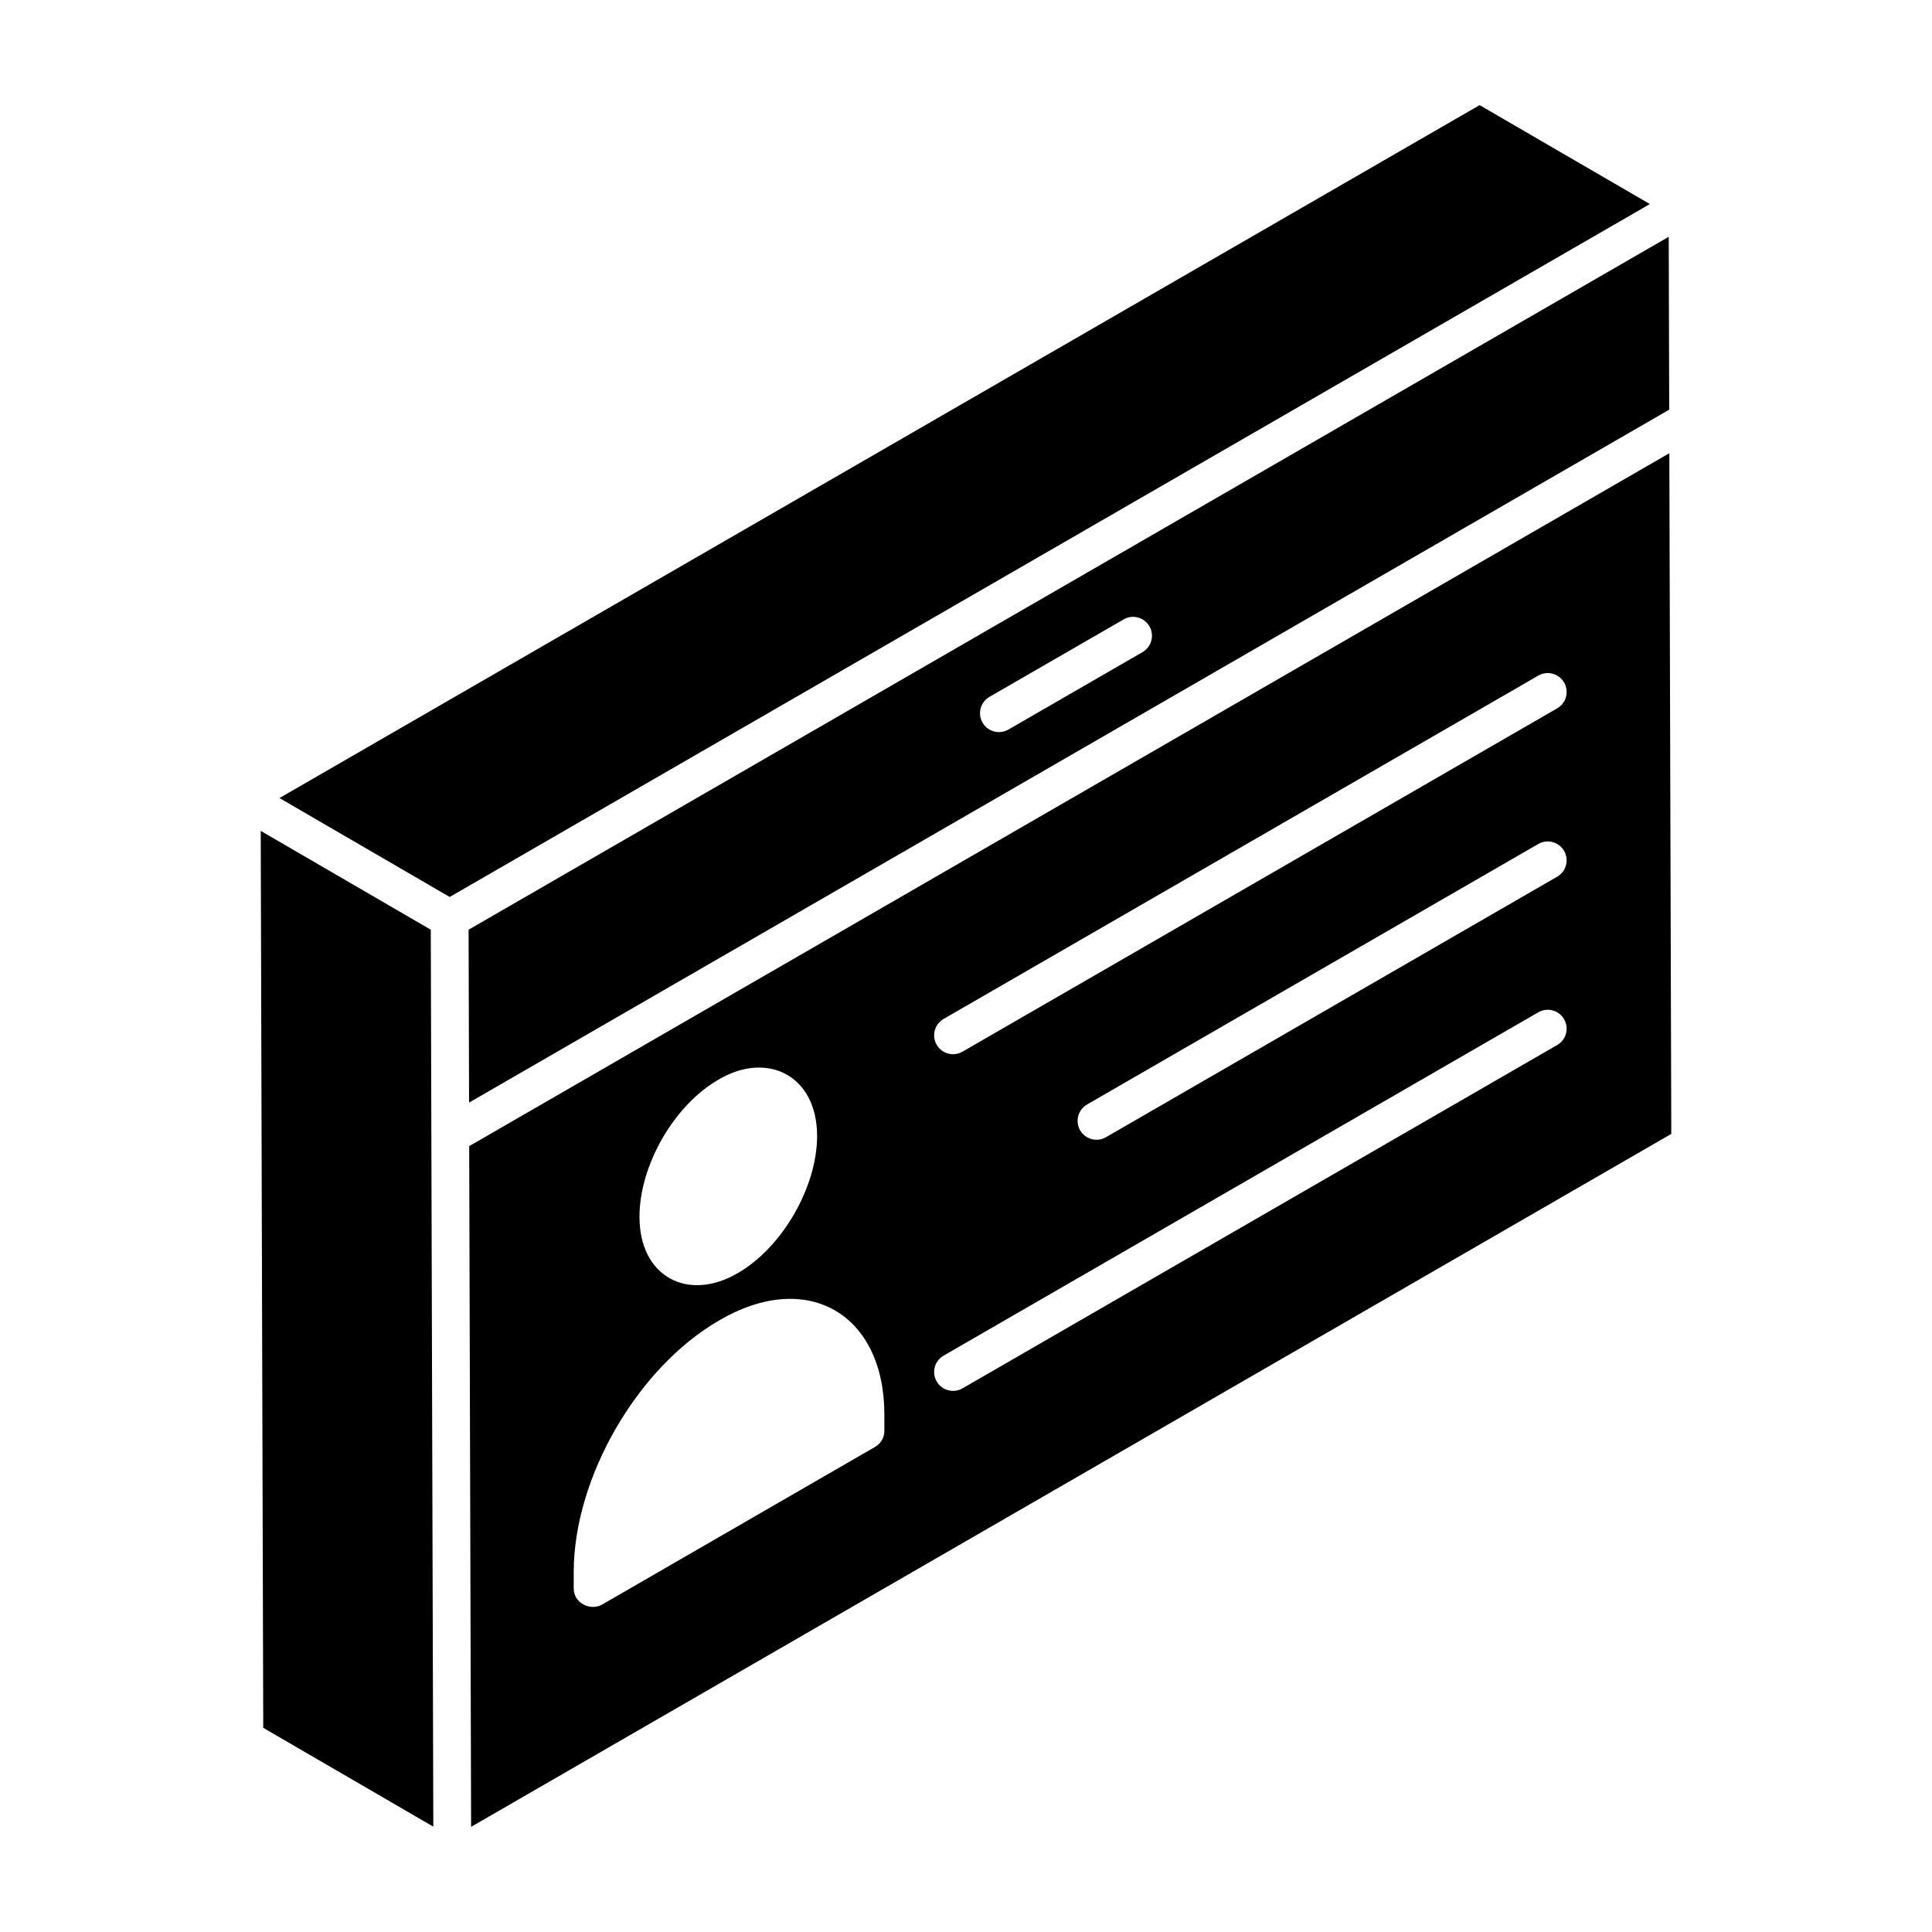
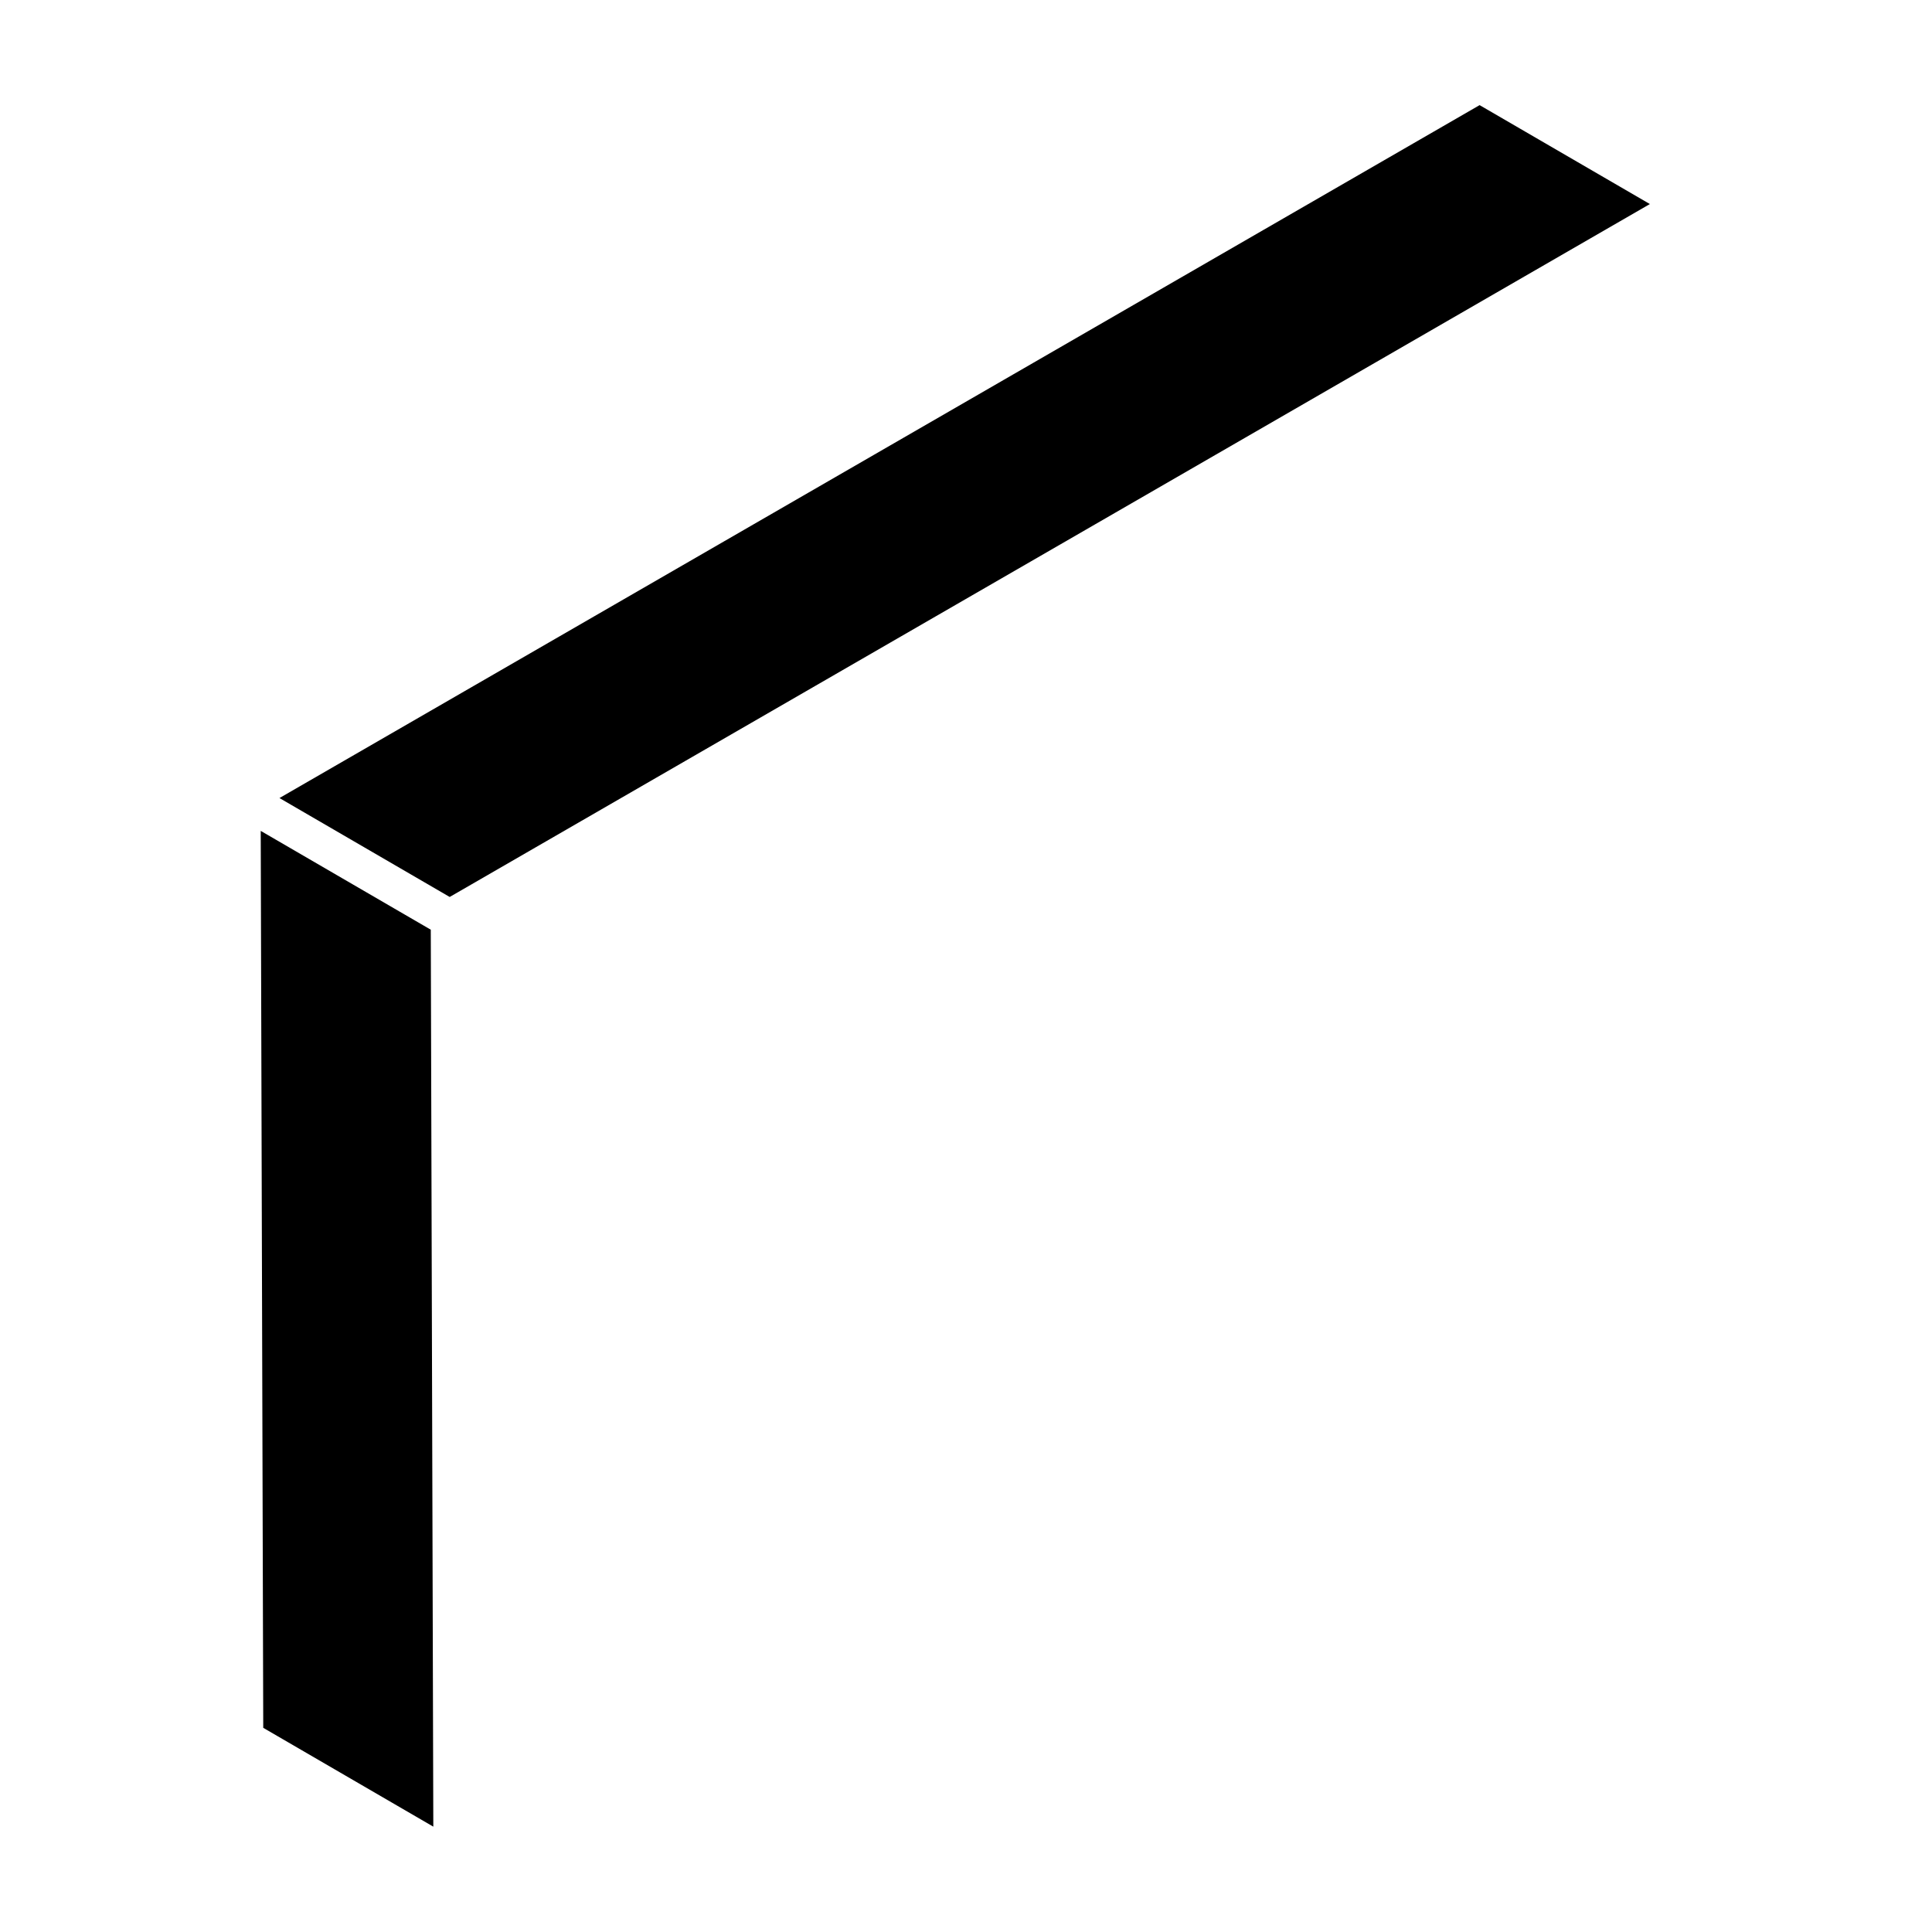
<svg xmlns="http://www.w3.org/2000/svg" fill="#000000" width="800px" height="800px" version="1.1" viewBox="144 144 512 512">
  <g>
-     <path d="m258.16 390.38-45.066-26.188 0.668 237.7 45.07 26.191c-0.141-49.129-0.527-186.45-0.672-237.7z" />
+     <path d="m258.16 390.38-45.066-26.188 0.668 237.7 45.07 26.191c-0.141-49.129-0.527-186.45-0.672-237.7" />
    <path d="m536.11 171.86-318.05 183.63 45.113 26.215 318.06-183.63z" />
-     <path d="m586.23 206.75c-119.48 68.984-198.31 114.49-318.05 183.63l0.129 45.816 318.05-183.63zm-139.45 110.07-35.555 20.523c-2.387 1.379-5.457 0.566-6.84-1.832-1.383-2.394-0.562-5.457 1.832-6.84l35.555-20.523c2.375-1.395 5.453-0.57 6.84 1.832 1.387 2.394 0.562 5.453-1.832 6.84z" />
-     <path d="m586.39 264.11-318.05 183.63c0.113 40.566 0.348 122.71 0.508 180.39l318.06-183.63zm-251.99 166.01c12.875-7.656 26.141-1.164 26.141 14.922 0 13.52-9.215 29.547-21.031 36.355-13.125 7.656-26.039 1.062-26.039-14.922-0.004-13.621 9.109-29.547 20.93-36.355zm43.969 93.043c0 1.801-0.902 3.406-2.504 4.305l-72.312 41.766c-3.012 1.719-7.512-0.293-7.512-4.305v-4.309c0-24.938 16.824-54.184 38.559-66.703 23.516-13.75 43.766-1.559 43.766 24.938zm178.3-102.22-157.6 90.988c-2.387 1.379-5.457 0.562-6.84-1.832-1.383-2.394-0.562-5.457 1.832-6.84l157.6-90.988c2.387-1.383 5.453-0.562 6.84 1.832 1.387 2.394 0.566 5.453-1.832 6.84zm0-44.609-119.58 69.039c-2.387 1.379-5.457 0.566-6.84-1.832-1.383-2.394-0.562-5.457 1.832-6.84l119.58-69.039c2.387-1.379 5.453-0.562 6.84 1.832 1.387 2.394 0.566 5.453-1.832 6.84zm0-44.617-157.6 90.988c-2.387 1.379-5.457 0.566-6.84-1.832-1.383-2.394-0.562-5.457 1.832-6.84l157.6-90.988c2.387-1.391 5.453-0.566 6.84 1.832 1.387 2.394 0.566 5.457-1.832 6.84z" />
  </g>
</svg>